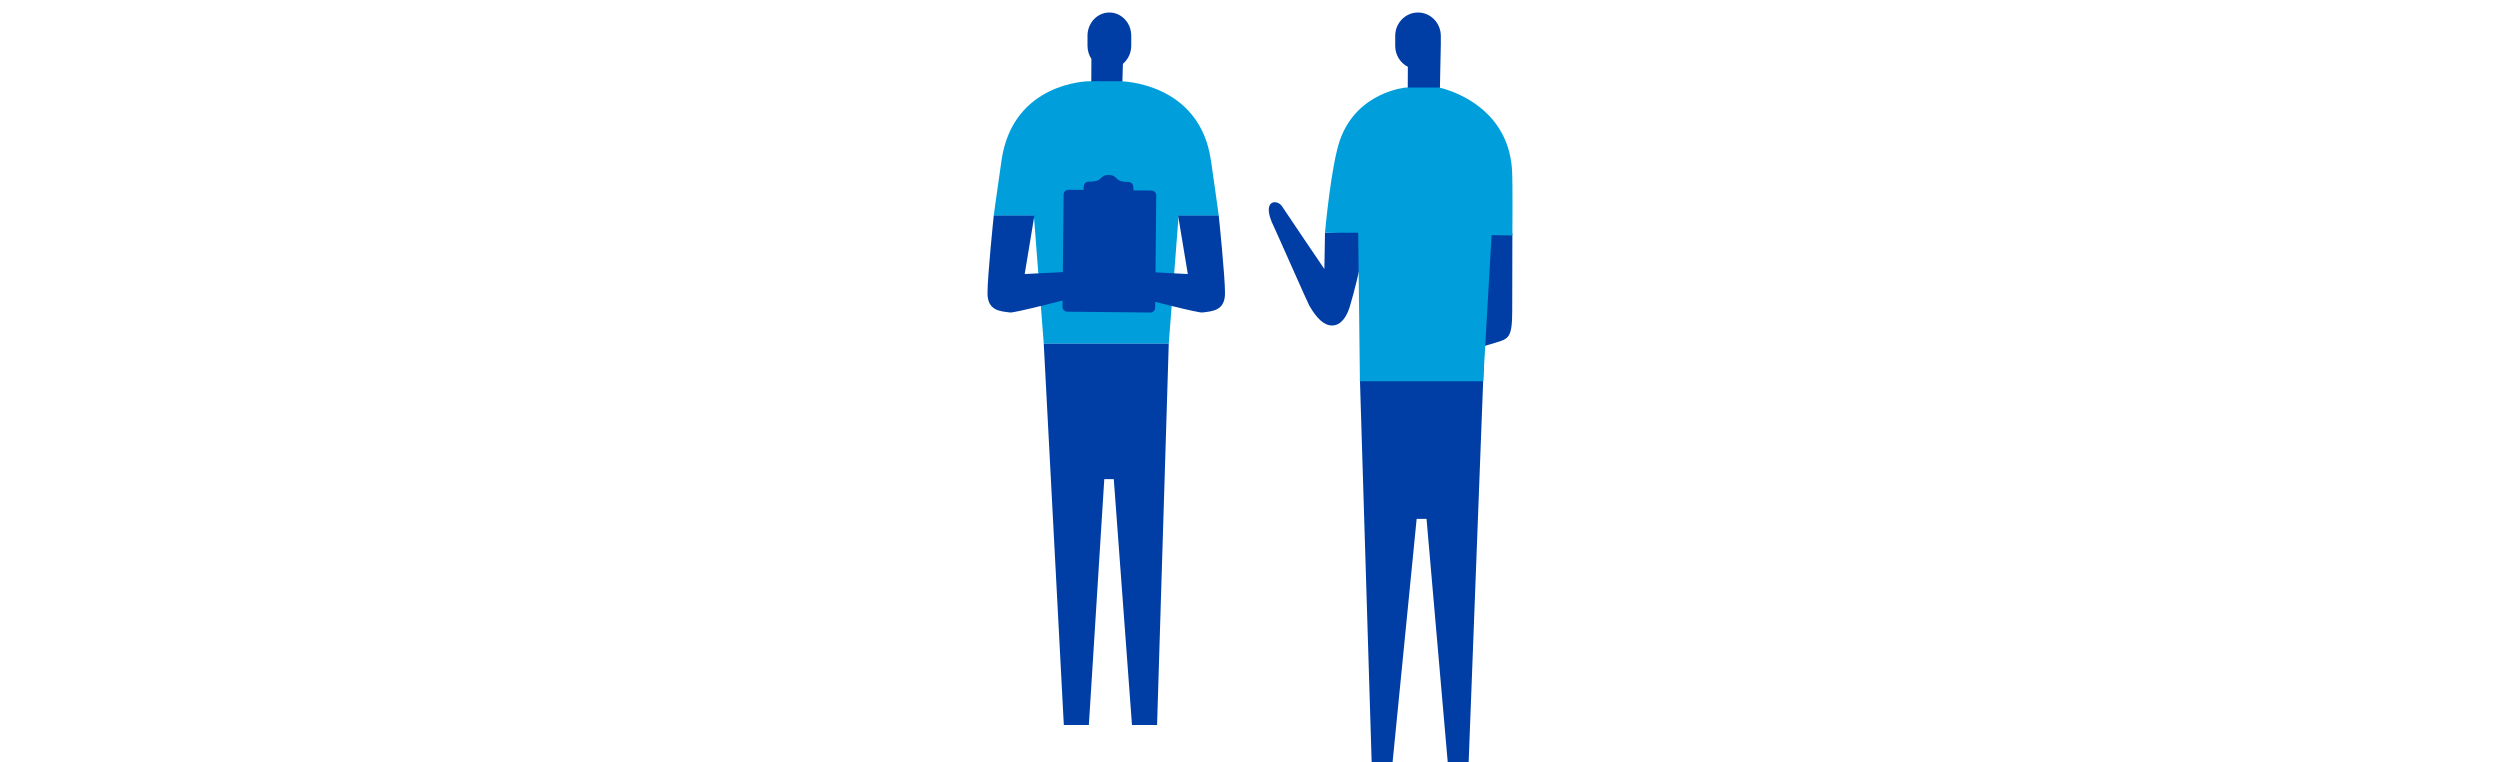
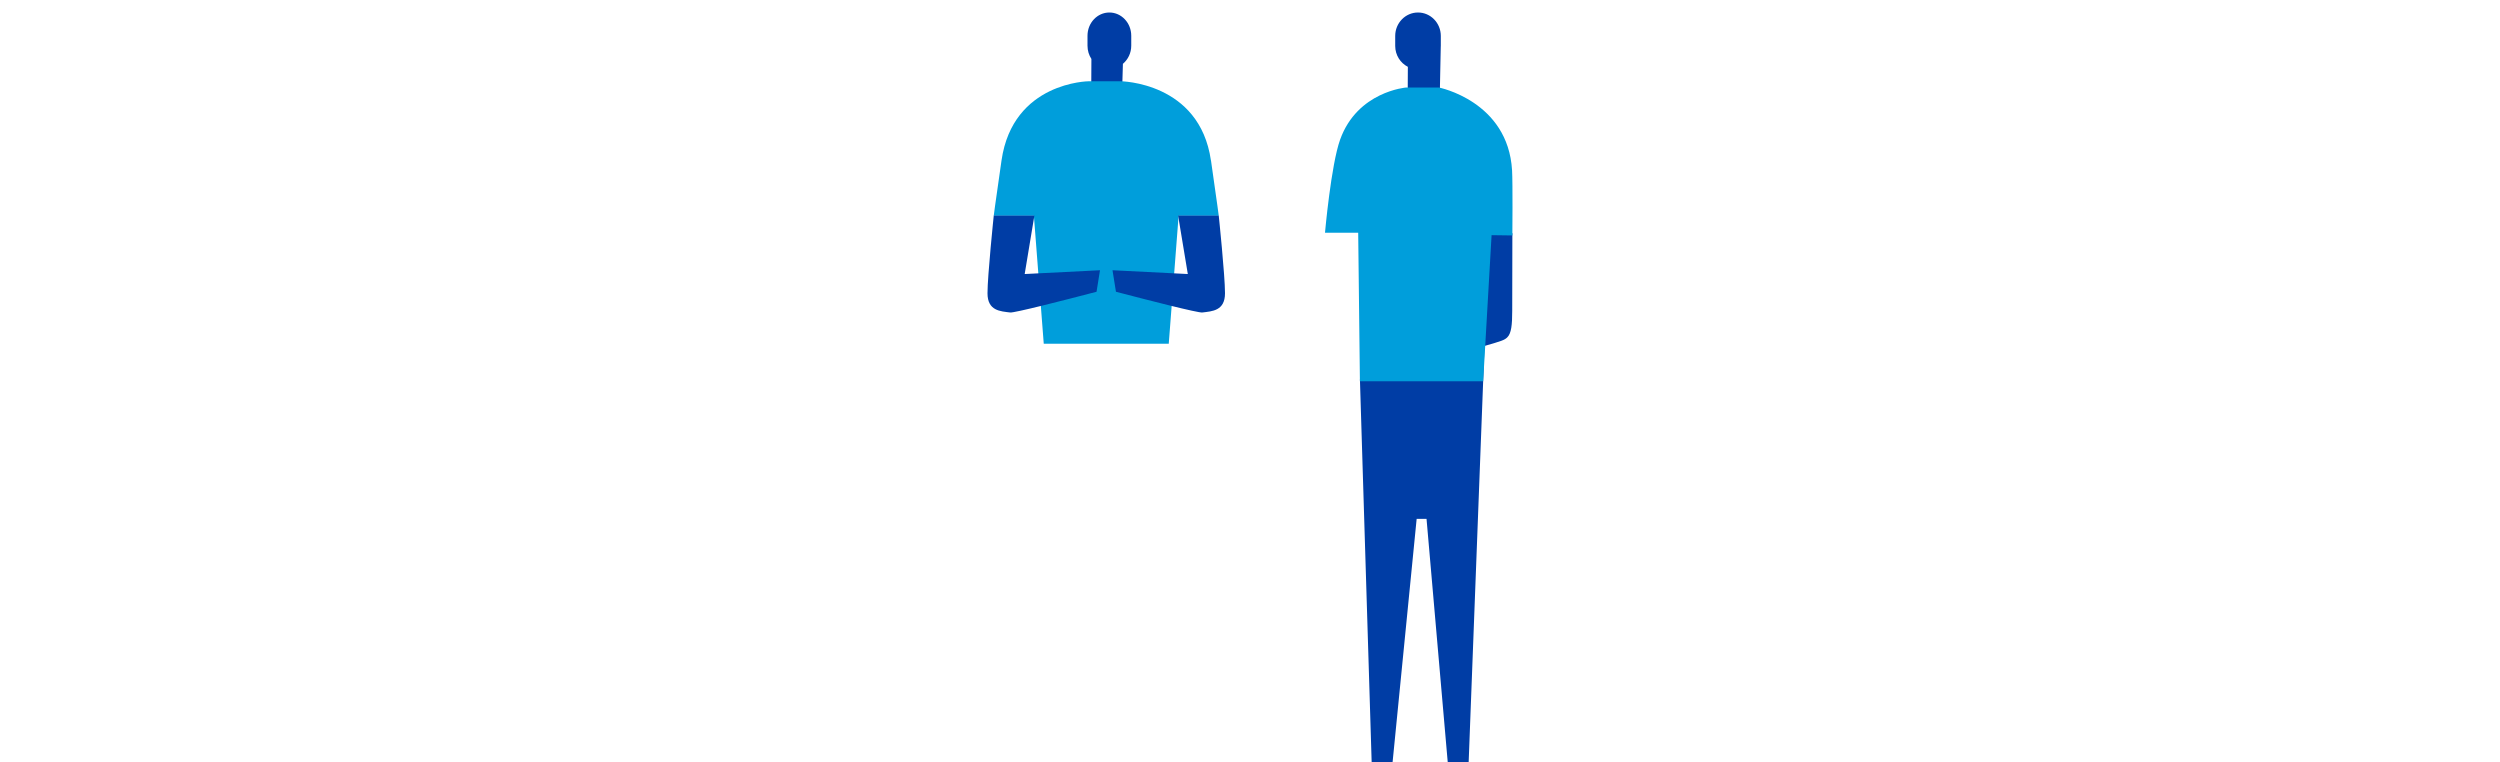
<svg xmlns="http://www.w3.org/2000/svg" width="400" height="122" viewBox="0 0 400 122" fill="none">
  <path d="M177.5 2C175.566 2 174 3.665 174 5.721V7.313C174 8.104 174.231 8.832 174.625 9.432L174.59 16L179.502 15.827L179.665 10.214C180.469 9.532 181 8.495 181 7.313V5.721C181 3.665 179.434 2 177.5 2Z" fill="#003DA5" />
  <path d="M193.747 25.665C191.928 13.081 179.267 13 179.267 13H174.22C174.22 13 162.063 13.081 160.244 25.665C159.148 33.215 159 34.523 159 34.523H165.422C165.875 40.333 167 55 167 55H187C187 55 188.134 40.324 188.578 34.523H195C195 34.523 194.843 33.215 193.756 25.665H193.747Z" fill="#009EDB" />
  <path d="M178 43.239L190.05 43.845L188.5 34.5H195C195 34.5 196 44.102 196 46.921C196 49.74 193.938 49.805 192.367 49.998C191.708 50.08 183.889 48.078 178.553 46.682" fill="#003DA5" />
-   <path d="M185.131 116H181.117L178.205 76.66H176.686L174.217 116H170.211L167 55H187L185.131 116Z" fill="#003DA5" />
  <path d="M225.256 10.693L225.229 16.101L230.35 15.925L230.521 7.483C230.521 7.483 230.53 7.399 230.53 7.353V5.748C230.53 3.679 228.896 2 226.882 2C224.868 2 223.233 3.679 223.233 5.748V7.353C223.233 8.819 224.064 10.08 225.256 10.693Z" fill="#003DA5" />
  <path d="M237.846 37.263L237.367 48.952L231.804 60.678H217.588L219.467 122H222.808L226.665 83.017H228.245L231.641 122H234.983L237.52 55.353C240.284 54.555 240.69 54.425 241.151 53.989C241.819 53.358 241.955 51.948 241.955 49.749C241.955 47.551 241.98 37.309 241.98 37.309L237.837 37.263H237.846Z" fill="#003DA5" />
-   <path d="M203.843 36.325C204.249 37.142 209.189 48.376 209.487 48.896C210.661 50.928 211.835 52.078 213.118 52.078C214.716 52.078 215.565 50.38 215.954 49.1C217.498 44.025 218.781 36.882 218.781 36.882L212 37.24L211.899 43.042C211.899 43.042 205.595 33.765 205.125 33.013C204.394 31.835 201.621 31.854 203.852 36.335L203.843 36.325Z" fill="#003DA5" />
  <path d="M224.991 14H230.211C230.211 14 241.287 16.166 241.932 27.266C242.051 29.358 241.978 37.671 241.978 37.671L238.654 37.625L237.308 61H217.585L217.312 37.236H212C212 37.236 212.967 26.377 214.421 22.332C217.193 14.62 224.991 14 224.991 14Z" fill="#009EDB" />
  <path d="M176 43.239L163.95 43.845L165.5 34.5H159C159 34.5 158 44.102 158 46.921C158 49.74 160.062 49.805 161.633 49.998C162.292 50.08 170.111 48.078 175.447 46.682" fill="#003DA5" />
-   <path d="M184.243 30.485L181.356 30.459C181.356 29.744 181.338 29.116 180.396 29.107C178.187 29.09 178.952 28.035 177.421 28C177.412 28 177.377 28 177.359 28C175.827 28.009 176.576 29.073 174.357 29.055C173.407 29.046 173.371 29.674 173.371 30.389L170.951 30.363C170.528 30.363 170.185 30.694 170.176 31.113L170 49.102C170 49.52 170.335 49.861 170.757 49.869L184.049 50C184.472 50 184.815 49.669 184.824 49.25L185 31.261C185 30.843 184.665 30.503 184.243 30.494V30.485Z" fill="#003DA5" />
</svg>